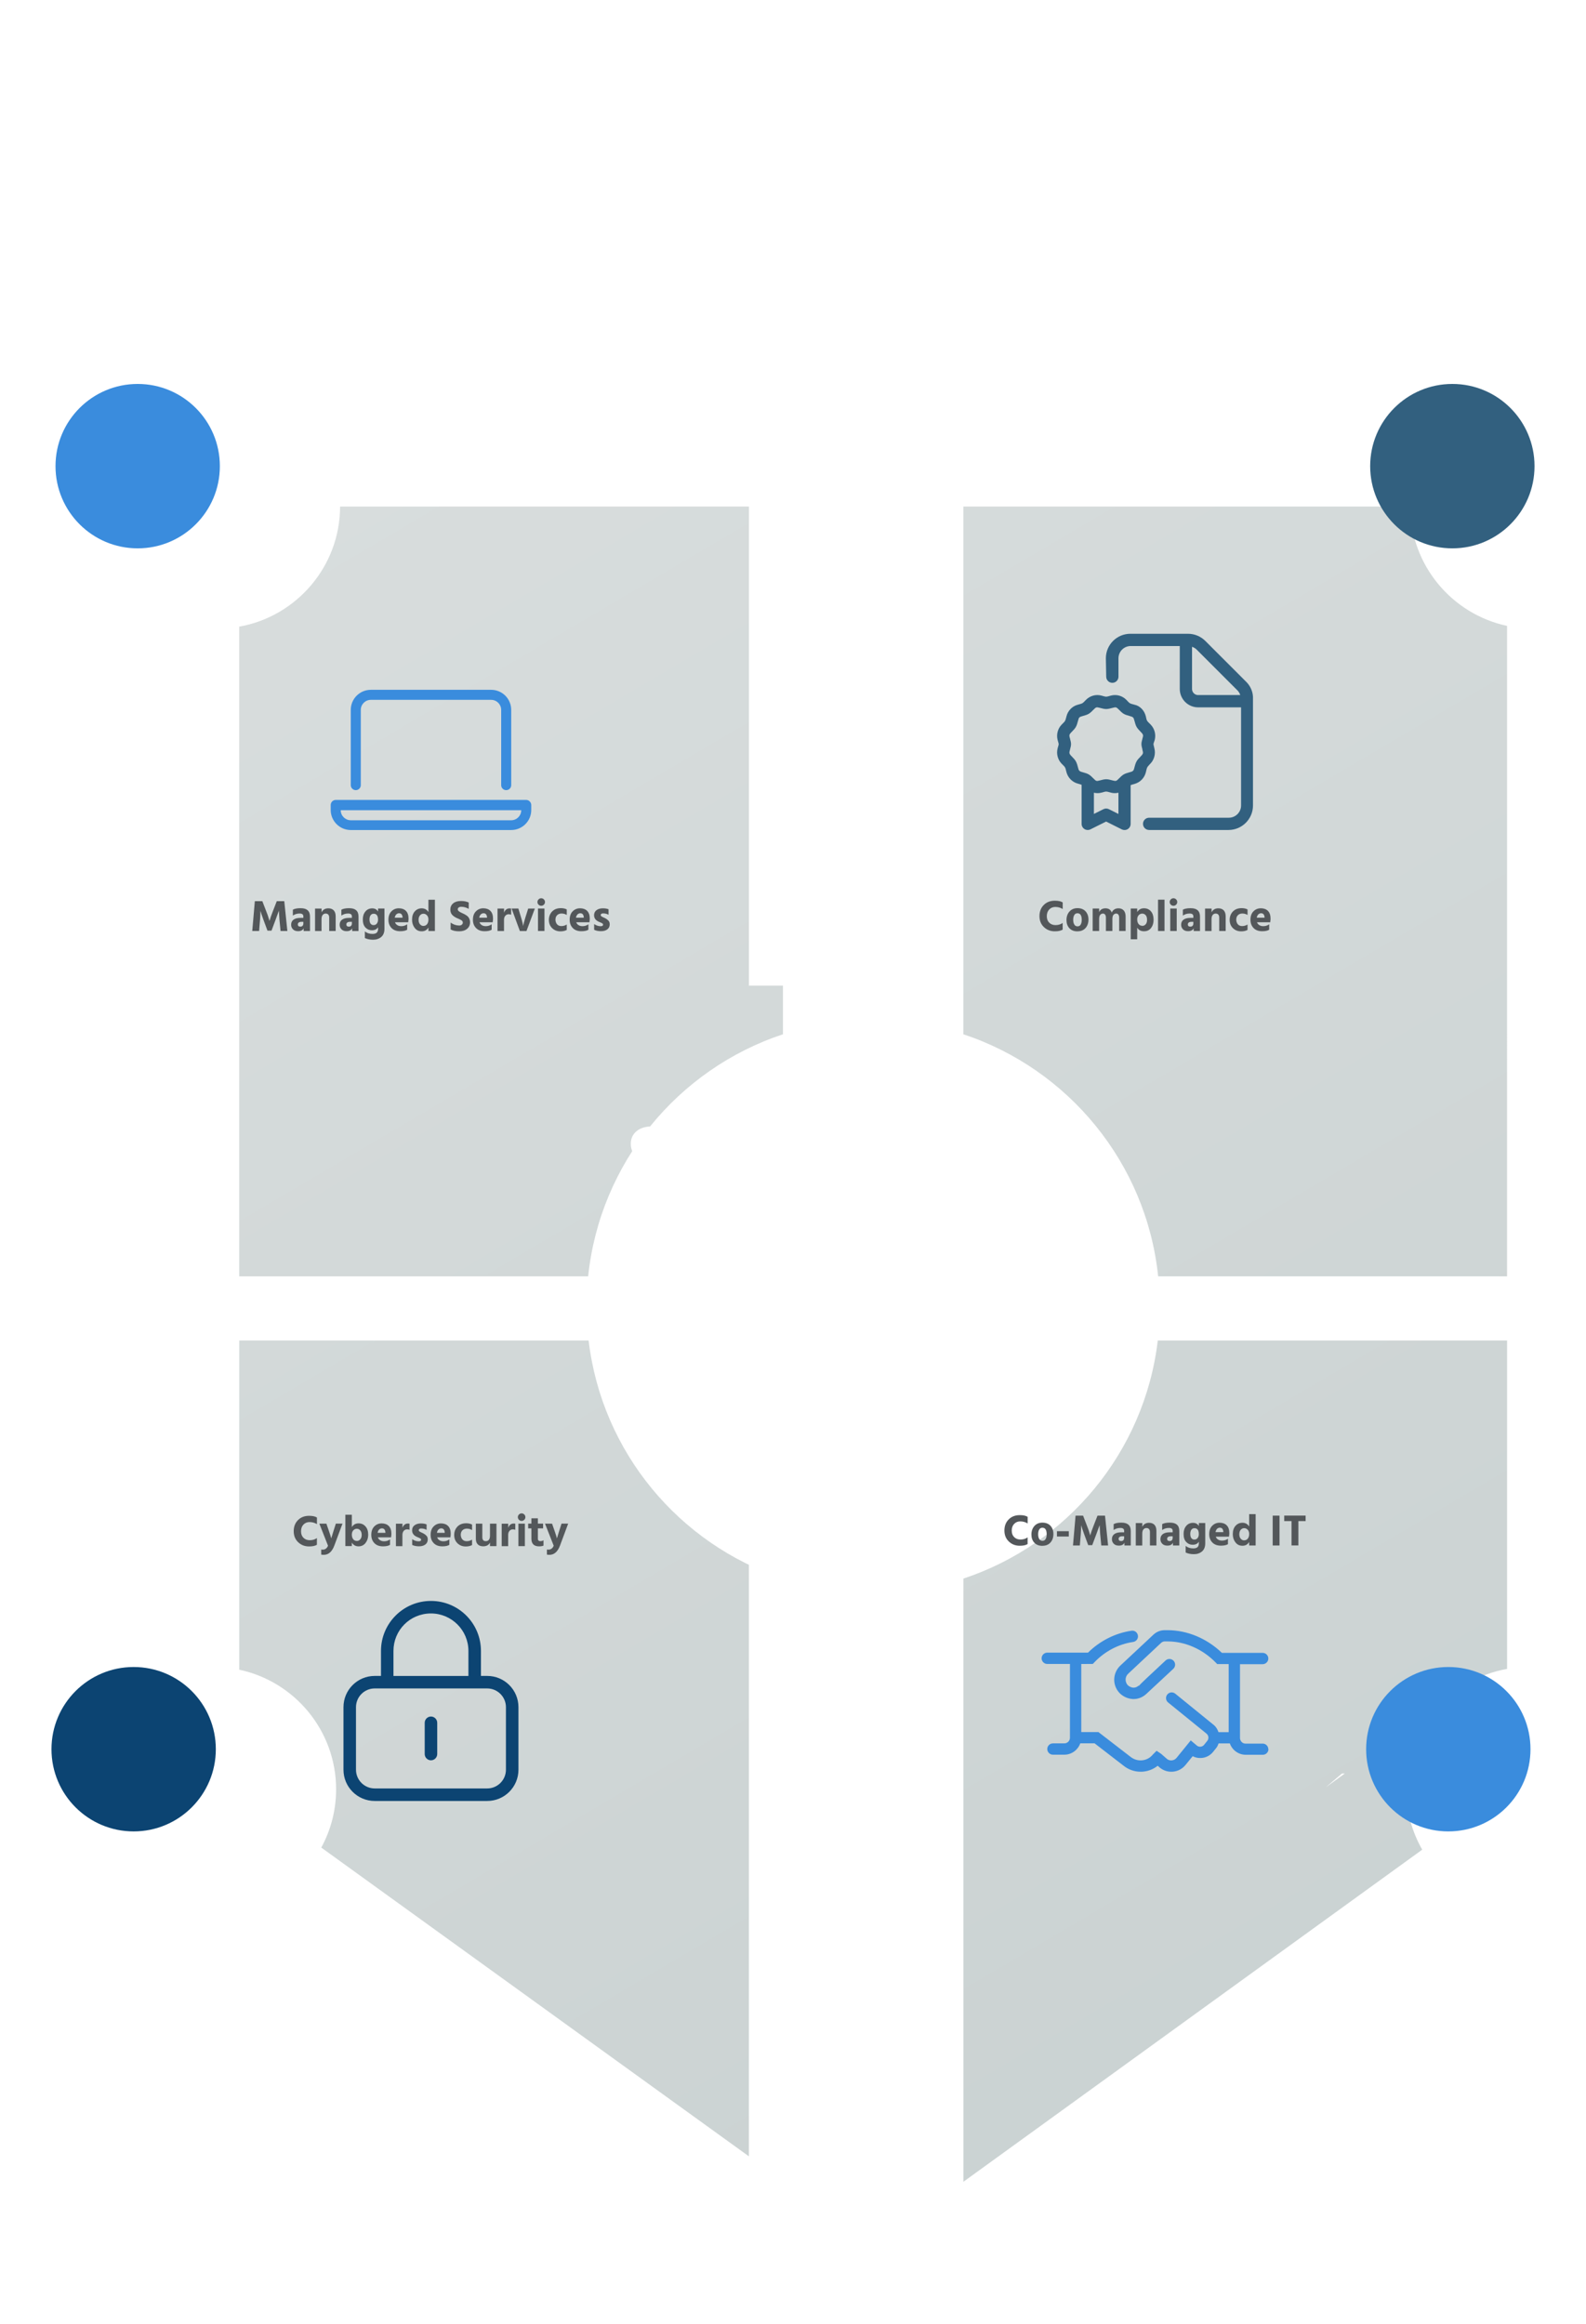
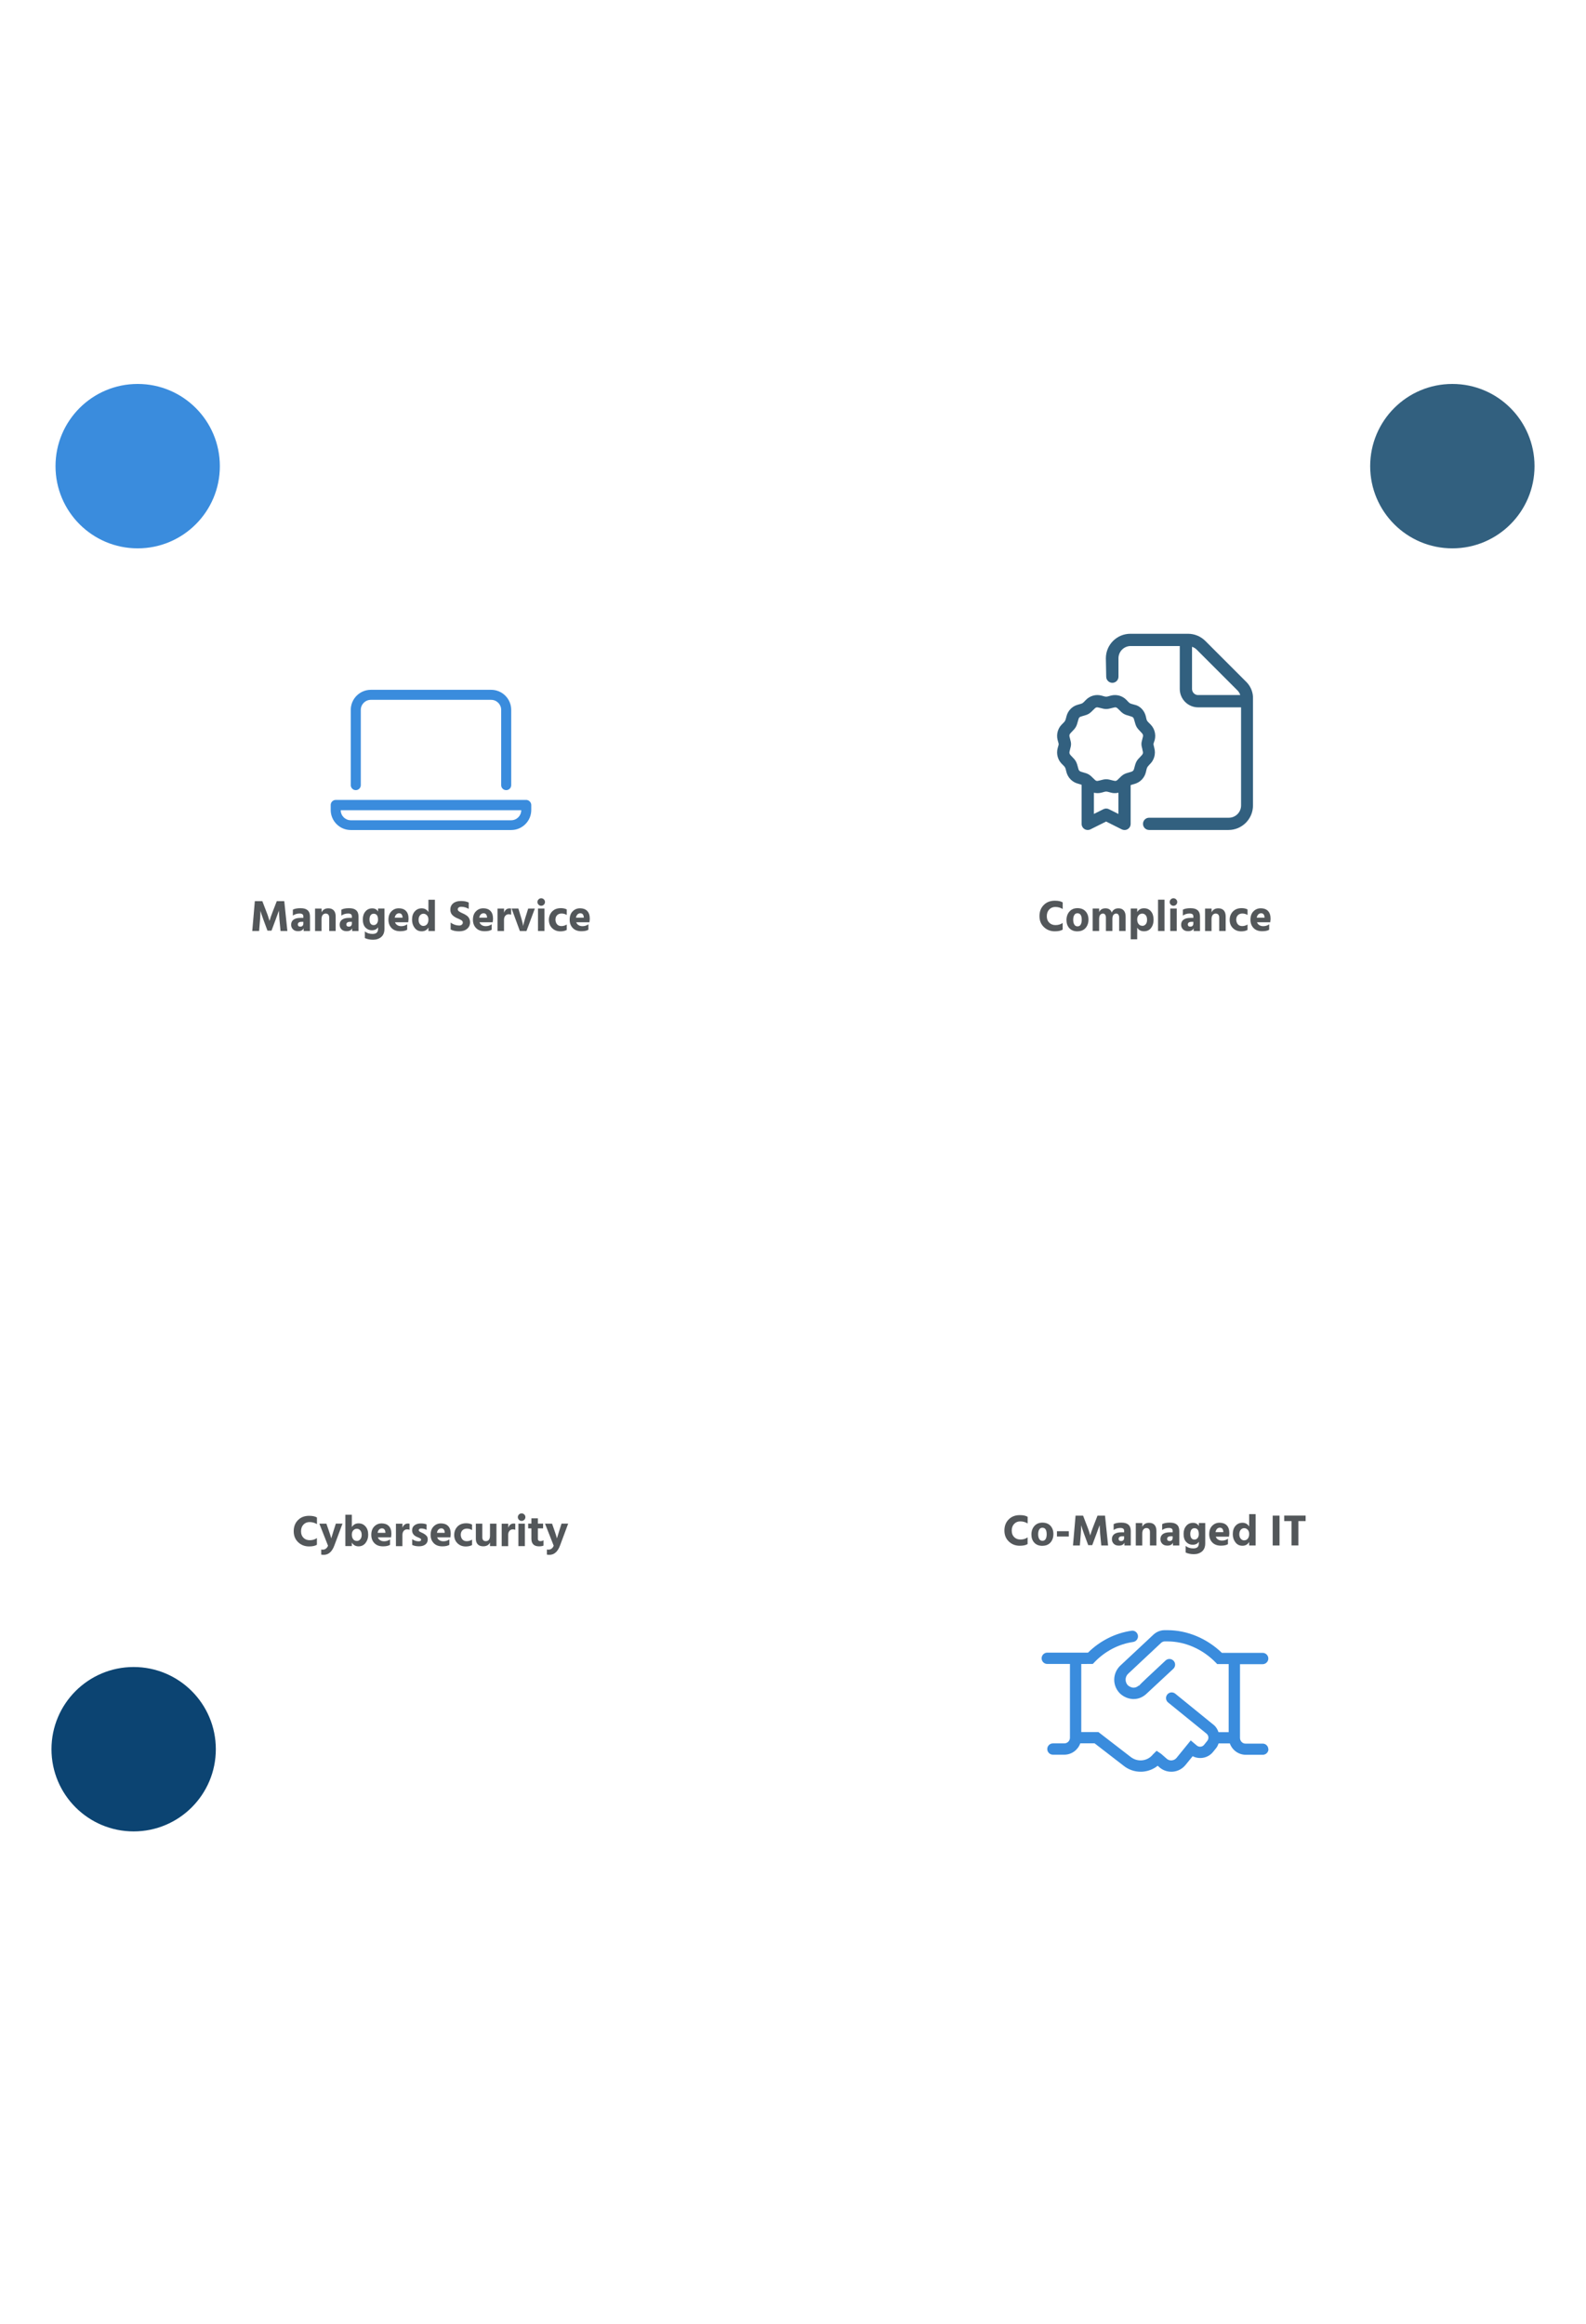
<svg xmlns="http://www.w3.org/2000/svg" id="Layer_1" viewBox="0 0 370 542">
  <defs>
    <style>.cls-1{fill:#fff;}.cls-2{fill:#32607f;}.cls-3{fill:#0c4472;}.cls-4{fill:#53575a;}.cls-5{fill:#3a8cdd;}.cls-6{fill:url(#linear-gradient);filter:url(#drop-shadow-5);}</style>
    <linearGradient id="linear-gradient" x1="324.98" y1="500.6" x2="81.43" y2="86.88" gradientUnits="userSpaceOnUse">
      <stop offset="0" stop-color="#c9d1d1" />
      <stop offset="1" stop-color="#d8dddd" />
    </linearGradient>
    <filter id="drop-shadow-5">
      <feOffset dx="18.7" dy="9.35" />
      <feGaussianBlur result="blur" stdDeviation="9.35" />
      <feFlood flood-color="#000" flood-opacity=".1" />
      <feComposite in2="blur" operator="in" />
      <feComposite in="SourceGraphic" />
    </filter>
  </defs>
-   <path class="cls-6" d="M310.29,108.78h-104.25v123.07c24.48,8.11,42.69,29.99,45.45,56.46h81.39V136.61c-12.87-2.74-22.56-14.18-22.59-27.84ZM118.62,303.27H37.12v76.77c12.89,2.73,22.59,14.2,22.59,27.89,0,4.92-1.25,9.55-3.46,13.59l107.72,77.75v-140.47c-24.2-8.01-42.26-29.47-45.35-55.52Zm132.78,0c-3.09,26.05-21.16,47.51-45.35,55.52v140.67l107.04-77.45c-2.38-4.16-3.73-8.97-3.73-14.08,0-14.03,10.17-25.71,23.53-28.08v-76.58h-81.49Zm39.16,104.22l3.82-3.24h.65l-4.47,3.24ZM60.64,108.78c-.03,13.99-10.2,25.65-23.53,28.01v151.52H118.51c2.76-26.47,20.96-48.35,45.45-56.46V108.78H60.64Z" />
  <circle class="cls-5" cx="32.12" cy="108.71" r="19.17" />
  <circle class="cls-3" cx="31.18" cy="407.93" r="19.17" />
  <circle class="cls-2" cx="338.82" cy="108.71" r="19.17" />
-   <circle class="cls-5" cx="337.88" cy="407.93" r="19.17" />
  <g>
    <path class="cls-4" d="M58.85,217.12l.6-6.96h1.75l.97,2.52c.17,.42,.31,.81,.42,1.16,.12,.35,.19,.6,.23,.74l.05,.21c.11-.45,.35-1.16,.72-2.11l.98-2.52h1.75l.72,6.96h-1.59l-.26-2.7-.13-2.04c-.18,.52-.43,1.2-.74,2.04l-.98,2.62h-.94l-.97-2.62c-.16-.43-.29-.81-.4-1.15-.11-.34-.18-.57-.22-.7l-.05-.19c0,.49-.03,1.17-.09,2.04l-.22,2.7h-1.59Z" />
    <path class="cls-4" d="M68.32,213.5v-1.35c.41-.23,1.01-.35,1.79-.35s1.3,.16,1.66,.48c.37,.32,.55,.82,.55,1.49v3.36h-1.48v-.64c-.22,.45-.65,.67-1.3,.67-.51,0-.91-.14-1.19-.43-.29-.29-.43-.65-.43-1.08,0-.5,.18-.89,.55-1.17s.91-.42,1.64-.42h.66v-.36c0-.44-.29-.66-.88-.66s-1.09,.16-1.57,.48Zm2.45,1.48h-.49c-.25,0-.45,.06-.59,.17-.14,.11-.21,.25-.21,.42,0,.35,.2,.53,.61,.53,.21,0,.38-.07,.5-.2,.12-.13,.18-.31,.18-.54v-.38Z" />
    <path class="cls-4" d="M75.02,211.88v.89c.13-.29,.33-.52,.6-.69,.27-.17,.6-.25,.98-.25,.54,0,.96,.16,1.26,.48,.3,.32,.45,.79,.45,1.41v3.4h-1.51v-3.12c0-.31-.07-.55-.22-.71-.14-.16-.35-.24-.61-.24-.28,0-.5,.11-.69,.33-.18,.22-.27,.54-.27,.98v2.77h-1.51v-5.24h1.51Z" />
    <path class="cls-4" d="M79.64,213.5v-1.35c.41-.23,1.01-.35,1.79-.35s1.3,.16,1.66,.48c.37,.32,.55,.82,.55,1.49v3.36h-1.48v-.64c-.22,.45-.65,.67-1.3,.67-.51,0-.91-.14-1.19-.43-.29-.29-.43-.65-.43-1.08,0-.5,.18-.89,.55-1.17s.91-.42,1.64-.42h.66v-.36c0-.44-.29-.66-.88-.66s-1.09,.16-1.57,.48Zm2.45,1.48h-.49c-.25,0-.45,.06-.59,.17-.14,.11-.21,.25-.21,.42,0,.35,.2,.53,.61,.53,.21,0,.38-.07,.5-.2,.12-.13,.18-.31,.18-.54v-.38Z" />
    <path class="cls-4" d="M88.19,211.88h1.5v4.73c0,.84-.25,1.47-.75,1.9-.5,.42-1.13,.64-1.89,.64s-1.38-.13-1.93-.39v-1.54c.48,.39,1.07,.58,1.78,.58,.45,0,.79-.1,.99-.29s.31-.5,.31-.91v-.35c-.3,.47-.79,.7-1.45,.7-.58,0-1.08-.21-1.49-.64-.42-.43-.62-1.06-.62-1.9,0-.74,.2-1.36,.6-1.84s.93-.73,1.59-.73c.62,0,1.08,.25,1.37,.74v-.69Zm-1.03,3.86c.32,0,.58-.12,.76-.37,.18-.24,.27-.54,.27-.88,0-.94-.34-1.4-1.02-1.4-.3,0-.54,.12-.71,.35-.17,.23-.26,.56-.26,.97,0,.43,.08,.76,.25,.99,.17,.23,.4,.34,.71,.34Z" />
    <path class="cls-4" d="M94.99,215.56v1.26c-.36,.23-.91,.35-1.64,.35-.86,0-1.53-.25-2.01-.75-.48-.5-.72-1.14-.72-1.93,0-.83,.23-1.49,.7-1.96,.46-.47,1.04-.71,1.72-.71s1.26,.2,1.66,.61c.41,.41,.61,1.02,.61,1.83,0,.16-.03,.43-.08,.82h-3.08c.1,.29,.28,.51,.54,.67,.25,.16,.56,.24,.92,.24,.53,0,.99-.15,1.38-.44Zm-1.08-1.54v-.12c-.05-.61-.32-.92-.81-.92-.24,0-.45,.09-.64,.26-.19,.18-.31,.44-.37,.78h1.82Z" />
    <path class="cls-4" d="M99.95,209.82h1.51v7.31h-1.51v-.82c-.35,.59-.87,.88-1.57,.88s-1.23-.26-1.64-.8c-.41-.53-.61-1.16-.61-1.9,0-.83,.21-1.48,.64-1.95,.43-.48,.97-.71,1.62-.71s1.2,.29,1.56,.87v-2.87Zm-1.16,6.11c.34,0,.62-.13,.84-.4,.21-.27,.32-.63,.32-1.07s-.12-.77-.35-1.01-.5-.36-.82-.36-.58,.13-.8,.38c-.22,.25-.33,.61-.33,1.06,0,.42,.11,.76,.33,1.02,.22,.26,.49,.39,.81,.39Z" />
    <path class="cls-4" d="M109.35,210.47v1.49c-.56-.32-1.14-.49-1.74-.49-.27,0-.47,.06-.61,.17-.14,.11-.21,.25-.21,.42s.09,.33,.26,.46c.17,.13,.43,.28,.78,.43,.21,.1,.39,.18,.53,.25,.14,.07,.3,.17,.49,.3,.18,.13,.33,.26,.43,.4s.2,.32,.27,.52,.11,.43,.11,.67c0,.63-.23,1.13-.69,1.52-.46,.39-1.07,.58-1.84,.58-.82,0-1.49-.14-2-.43v-1.6c.63,.45,1.29,.68,2,.68,.24,0,.44-.06,.6-.19,.16-.13,.24-.29,.24-.5,0-.07-.01-.13-.03-.2-.02-.06-.06-.12-.11-.18s-.11-.1-.16-.14c-.05-.04-.13-.08-.23-.13s-.18-.09-.25-.13-.17-.08-.31-.14c-.13-.06-.24-.11-.33-.14-.45-.21-.81-.46-1.08-.76-.27-.3-.41-.71-.41-1.21,0-.6,.22-1.08,.66-1.45,.44-.37,1.05-.55,1.83-.55,.7,0,1.3,.12,1.8,.35Z" />
    <path class="cls-4" d="M114.7,215.56v1.26c-.36,.23-.91,.35-1.64,.35-.86,0-1.53-.25-2.01-.75-.48-.5-.72-1.14-.72-1.93,0-.83,.23-1.49,.7-1.96,.46-.47,1.04-.71,1.72-.71s1.26,.2,1.66,.61c.41,.41,.61,1.02,.61,1.83,0,.16-.03,.43-.08,.82h-3.08c.1,.29,.28,.51,.54,.67,.25,.16,.56,.24,.92,.24,.53,0,.99-.15,1.38-.44Zm-1.08-1.54v-.12c-.05-.61-.32-.92-.81-.92-.24,0-.45,.09-.64,.26-.19,.18-.31,.44-.37,.78h1.82Z" />
    <path class="cls-4" d="M117.59,211.88v.97c.1-.3,.26-.55,.48-.73,.22-.18,.48-.27,.78-.27,.17,0,.3,.01,.39,.04v1.43c-.17-.08-.35-.11-.57-.11-.32,0-.59,.12-.79,.36-.2,.24-.3,.55-.3,.95v2.61h-1.51v-5.24h1.51Z" />
    <path class="cls-4" d="M121.28,217.12l-1.93-5.24h1.58l.68,2.23c.1,.34,.19,.67,.27,.98,.08,.31,.12,.53,.14,.67l.04,.2c.06-.45,.22-1.06,.46-1.84l.7-2.23h1.55l-1.95,5.24h-1.55Z" />
    <path class="cls-4" d="M125.64,210.98c-.17-.17-.26-.38-.26-.62s.09-.45,.26-.62,.38-.26,.62-.26,.45,.09,.62,.26c.17,.17,.26,.38,.26,.62s-.09,.45-.26,.62c-.17,.17-.38,.26-.62,.26s-.45-.09-.62-.26Zm-.13,6.14v-5.24h1.51v5.24h-1.51Z" />
    <path class="cls-4" d="M129.58,214.52c.03,.46,.17,.82,.41,1.07,.25,.26,.58,.38,.98,.38,.43,0,.85-.12,1.25-.36v1.26c-.41,.22-.9,.33-1.47,.33-.79,0-1.43-.25-1.94-.75-.51-.5-.76-1.14-.76-1.94,.01-.79,.27-1.43,.76-1.95,.5-.51,1.17-.77,2.04-.77,.53,0,.99,.1,1.37,.3v1.29c-.37-.23-.77-.34-1.22-.34-.42,0-.76,.13-1.02,.38-.26,.25-.4,.61-.4,1.09Z" />
    <path class="cls-4" d="M137.27,215.56v1.26c-.36,.23-.91,.35-1.64,.35-.86,0-1.53-.25-2.01-.75-.48-.5-.72-1.14-.72-1.93,0-.83,.23-1.49,.7-1.96,.46-.47,1.04-.71,1.72-.71s1.26,.2,1.66,.61c.41,.41,.61,1.02,.61,1.83,0,.16-.03,.43-.08,.82h-3.08c.1,.29,.28,.51,.54,.67,.25,.16,.56,.24,.92,.24,.53,0,.99-.15,1.38-.44Zm-1.08-1.54v-.12c-.05-.61-.32-.92-.81-.92-.24,0-.45,.09-.64,.26-.19,.18-.31,.44-.37,.78h1.82Z" />
-     <path class="cls-4" d="M141.97,212.04v1.29c-.37-.21-.79-.32-1.28-.32-.18,0-.32,.04-.41,.11-.1,.07-.14,.16-.14,.27,0,.06,.02,.12,.05,.18,.03,.06,.09,.11,.17,.16,.08,.05,.15,.09,.23,.13s.17,.08,.3,.14c.13,.06,.23,.1,.3,.14,.32,.17,.57,.36,.76,.57s.29,.49,.29,.83c0,.52-.19,.92-.56,1.2s-.86,.42-1.48,.42-1.16-.11-1.59-.32v-1.34c.47,.33,.98,.5,1.51,.5,.38,0,.57-.12,.57-.36,0-.06-.02-.12-.05-.18-.04-.06-.09-.11-.18-.15-.08-.05-.16-.09-.23-.12s-.17-.07-.3-.13c-.13-.06-.23-.1-.3-.13-.7-.33-1.04-.83-1.04-1.49,0-.51,.19-.91,.58-1.19,.39-.28,.87-.42,1.45-.42,.54,0,.99,.07,1.34,.22Z" />
  </g>
  <path class="cls-5" d="M295.92,407.91c0,.73-.59,1.32-1.32,1.32h-3.97c-1.72,0-3.18-1.11-3.72-2.65h-2.62c-.14,.37-.29,.74-.55,1.06l-.75,.93c-1.16,1.43-3.16,1.81-4.75,.99l-1.68,2.06c-1.49,1.82-4.17,2.09-5.98,.61l-.5-.44c-.92,.74-2.08,1.23-3.33,1.36-.22,.03-.44,.03-.67,.03-1.45,0-2.85-.5-4-1.43l-6.72-5.19h-3.34c-.55,1.54-2.01,2.65-3.73,2.65h-2.65c-.73,0-1.32-.59-1.32-1.32s.59-1.32,1.32-1.32h2.65c.73,0,1.32-.59,1.32-1.32v-17.2h-5.29c-.73,0-1.32-.6-1.32-1.32s.59-1.32,1.32-1.32h9.5c2.77-2.74,6.36-4.56,10.15-5.11,.73-.12,1.39,.4,1.5,1.12,.11,.72-.4,1.39-1.12,1.5-3.38,.49-6.58,2.17-9.01,4.71l-.39,.41-2.7,.02v15.87h4l7.47,5.76c.8,.64,1.75,.93,2.74,.83,.98-.1,1.87-.58,2.49-1.35l.87-.87,1.04,.69,1.4,1.22c.65,.53,1.66,.42,2.22-.26l3.31-4.07,1.45,1.22c.49,.39,1.25,.32,1.66-.19l.75-.93c.41-.51,.33-1.26-.17-1.67l-8.97-7.28c-.57-.46-.65-1.29-.19-1.86,.46-.57,1.29-.65,1.86-.19l8.97,7.29c.56,.45,.89,1.05,1.12,1.68h2.37v-15.87h-2.67l-.39-.4c-3.05-3.11-7.13-4.89-11.19-4.89h-.68c-.29,0-.57,.11-.81,.32l-7.71,7.22c-.84,.8-.71,1.98-.11,2.65,.21,.22,.73,.57,1.33,.6,.42,0,.84-.13,1.21-.47l.05,.06c.68-.75,2.32-2.27,6.25-5.93,.53-.49,1.37-.47,1.87,.07,.5,.53,.47,1.37-.07,1.87l-6.32,5.88c-.84,.76-1.84,1.17-2.91,1.17-.07,0-.14,0-.21,0-1.41-.07-2.56-.81-3.16-1.47-1.63-1.79-1.56-4.51,.14-6.23l.03-.03,7.81-7.3c.73-.67,1.65-1.03,2.6-1.03h.68c4.59,0,9.18,1.92,12.68,5.29h9.51c.73,0,1.32,.6,1.32,1.32s-.6,1.32-1.32,1.32h-5.29v17.2c0,.73,.59,1.32,1.25,1.32h4.04c.73,0,1.32,.59,1.32,1.32Z" />
  <path class="cls-2" d="M268.35,178.12c.93-.95,1.29-2.34,.95-3.62-.24-1.2-.32-.7,.08-1.91,.34-1.3-.03-2.69-.96-3.63-.88-.89-.87-.74-1.12-1.95-.33-1.3-1.33-2.4-2.62-2.66-1.2-.33-1.04-.22-1.91-1.14-.94-.96-2.31-1.33-3.61-.99-1.19,.33-1.01,.33-2.2,0-1.3-.35-2.67,.04-3.61,.99-.88,.91-.72,.8-1.92,1.14-1.28,.35-2.29,1.37-2.62,2.67-.32,1.2-.23,1.06-1.11,1.94-.93,.93-1.3,2.33-.96,3.63,.32,1.21,.32,.71,0,1.91-.34,1.29,.02,2.68,.95,3.62,.9,.9,.8,.73,1.11,1.97,.35,1.29,1.36,2.31,2.63,2.65,.46,.13,.7,.2,.9,.28v9.11c0,.5,.26,.96,.68,1.22,.42,.26,.95,.28,1.39,.06l3.65-1.82,3.65,1.83c.2,.1,.42,.15,.64,.15,.26,0,.52-.07,.75-.21,.42-.26,.68-.72,.68-1.22v-9.04c.2-.08,.44-.15,.9-.28,1.28-.35,2.29-1.36,2.63-2.65,.32-1.32,.22-1.15,1.04-2.05Zm-7.43,11.7l-2.22-1.11c-.4-.2-.88-.2-1.28,0l-2.22,1.11v-4.95c.57,.13,1.18,.14,1.76-.02,1.22-.33,.99-.33,2.2,0,.58,.16,1.19,.15,1.76,.02v4.95Zm5.58-15.02c.21,.79,.27,.92-.35,1.56-1.03,1.04-1.16,1.27-1.6,2.99-.14,.53-.55,.62-.92,.72-1.41,.39-1.64,.52-2.69,1.58-.48,.49-.6,.56-1.31,.37-1.42-.39-1.7-.39-3.12,0-.71,.2-.83,.12-1.31-.37-1.05-1.06-1.27-1.19-2.69-1.58-.37-.1-.78-.19-.92-.72-.44-1.72-.57-1.95-1.6-2.99-.63-.63-.56-.77-.36-1.56,.31-1.14,.31-1.4,0-2.53-.2-.74-.28-.91,.32-1.51,1.05-1.06,1.18-1.29,1.56-2.72,.19-.72,.24-.83,.99-1.03,1.42-.39,1.65-.52,2.69-1.59,.48-.48,.6-.56,1.32-.36,1.44,.39,1.68,.39,3.12,0,.72-.2,.84-.12,1.32,.36,1.04,1.06,1.27,1.2,2.69,1.59,.75,.21,.81,.32,1,1.03,.38,1.43,.51,1.65,1.56,2.72,.59,.6,.52,.77,.32,1.5-.31,1.13-.31,1.39,0,2.54Zm24.22-15.8l-9.52-9.52c-1.08-1.08-2.53-1.68-4.05-1.68h-13.44c-3.16,0-5.72,2.56-5.72,5.72l.08,4.29c0,.79,.64,1.43,1.43,1.43s1.43-.64,1.43-1.43v-4.29c0-1.58,1.28-2.86,2.86-2.86h11.44v10.01c0,2.37,1.92,4.29,4.29,4.29h10.01v22.88c0,1.58-1.28,2.86-2.86,2.86h-18.59c-.79,0-1.43,.64-1.43,1.43s.64,1.43,1.43,1.43h18.51c3.16,0,5.72-2.56,5.72-5.72v-24.81c.08-1.52-.52-2.97-1.59-4.04Zm-11.2,3.1c-.79,0-1.43-.64-1.43-1.43v-9.83c.4,.14,.77,.34,1.08,.65l9.52,9.52c.31,.31,.52,.68,.65,1.08h-9.82Z" />
-   <path class="cls-3" d="M102,409.06c0,.8-.66,1.46-1.46,1.46s-1.46-.66-1.46-1.46v-7.29c0-.8,.66-1.46,1.46-1.46s1.46,.66,1.46,1.46v7.29Zm-1.46-35.71c6.44,0,11.66,5.22,11.66,11.66v5.83h1.46c4.03,0,7.29,3.26,7.29,7.29v14.58c0,4.03-3.26,7.29-7.29,7.29h-26.24c-4.03,0-7.29-3.26-7.29-7.29v-14.58c0-4.03,3.26-7.29,7.29-7.29h1.46v-5.83c0-6.44,5.22-11.66,11.66-11.66Zm0,2.92c-4.91,0-8.75,3.92-8.75,8.75v5.83h17.49v-5.83c0-4.83-3.92-8.75-8.75-8.75Zm-13.12,17.49c-2.42,0-4.37,1.96-4.37,4.37v14.58c0,2.41,1.96,4.37,4.37,4.37h26.24c2.41,0,4.37-1.96,4.37-4.37v-14.58c0-2.41-1.96-4.37-4.37-4.37h-26.24Z" />
  <path class="cls-5" d="M122.77,186.55h-44.45c-.64,0-1.17,.53-1.17,1.17v1.17c0,2.58,2.1,4.68,4.68,4.68h37.43c2.58,0,4.68-2.1,4.68-4.68v-1.17c0-.58-.53-1.17-1.17-1.17Zm-3.51,4.74h-37.43c-1.29,0-2.34-1.05-2.34-2.34h42.11c0,1.29-1.05,2.34-2.34,2.34Zm-36.26-7.02c.65,0,1.17-.53,1.17-1.17v-17.55c0-1.29,1.05-2.34,2.34-2.34h28.07c1.29,0,2.34,1.05,2.34,2.34v17.55c0,.65,.52,1.17,1.17,1.17s1.17-.52,1.17-1.17v-17.55c0-2.58-2.1-4.68-4.68-4.68h-28.07c-2.58,0-4.68,2.1-4.68,4.68v17.55c0,.64,.52,1.17,1.17,1.17Z" />
  <g>
    <path class="cls-4" d="M73.94,353.91v1.53c-.52-.32-1.09-.48-1.73-.48-.56,0-1.03,.19-1.41,.58-.38,.39-.57,.91-.57,1.57s.19,1.15,.57,1.52c.38,.38,.87,.56,1.47,.56,.65,0,1.2-.17,1.66-.5v1.56c-.42,.26-1.03,.39-1.82,.39-1.02,0-1.87-.33-2.56-.99-.69-.66-1.03-1.51-1.03-2.56s.33-1.93,1-2.59c.66-.67,1.53-1,2.6-1,.79,0,1.39,.13,1.81,.39Z" />
    <path class="cls-4" d="M76.53,360.49l-2.03-5.16h1.64l.57,1.63c.14,.42,.26,.78,.36,1.08,.09,.3,.15,.5,.17,.6l.03,.14c.08-.28,.26-.89,.56-1.83l.52-1.63h1.55l-1.89,5.08c-.54,1.47-1.37,2.2-2.49,2.2-.21,0-.41-.02-.58-.05v-1.2c.11,.03,.23,.04,.35,.04,.57,0,.98-.31,1.24-.92Z" />
    <path class="cls-4" d="M82.08,353.26v2.87c.36-.58,.88-.87,1.56-.87s1.2,.24,1.62,.71c.43,.47,.64,1.13,.64,1.95,0,.74-.21,1.37-.61,1.9s-.96,.8-1.64,.8-1.22-.29-1.57-.88v.82h-1.51v-7.31h1.51Zm1.16,6.11c.32,0,.59-.13,.81-.39,.22-.26,.33-.6,.33-1.02,0-.45-.11-.81-.33-1.06-.22-.25-.48-.38-.8-.38s-.59,.12-.82,.36c-.23,.24-.35,.58-.35,1.01s.11,.81,.32,1.07c.21,.27,.49,.4,.84,.4Z" />
    <path class="cls-4" d="M90.99,359.01v1.26c-.36,.23-.91,.35-1.64,.35-.86,0-1.53-.25-2.01-.75-.48-.5-.72-1.14-.72-1.93,0-.83,.23-1.49,.7-1.96,.46-.47,1.04-.71,1.72-.71s1.26,.2,1.66,.61c.41,.41,.61,1.02,.61,1.83,0,.16-.03,.43-.08,.82h-3.08c.1,.29,.28,.51,.54,.67,.25,.16,.56,.24,.92,.24,.53,0,.99-.15,1.38-.44Zm-1.08-1.54v-.12c-.05-.61-.32-.92-.81-.92-.24,0-.45,.09-.64,.26-.19,.18-.31,.44-.37,.78h1.82Z" />
    <path class="cls-4" d="M93.89,355.33v.97c.1-.3,.26-.55,.48-.73,.22-.18,.48-.27,.78-.27,.17,0,.3,.01,.39,.04v1.43c-.17-.08-.35-.11-.57-.11-.32,0-.59,.12-.79,.36-.2,.24-.3,.55-.3,.95v2.61h-1.51v-5.24h1.51Z" />
    <path class="cls-4" d="M99.52,355.49v1.29c-.37-.21-.79-.32-1.28-.32-.18,0-.32,.04-.41,.11s-.14,.16-.14,.27c0,.06,.02,.12,.05,.18,.03,.06,.09,.11,.17,.16,.08,.05,.16,.09,.23,.13,.07,.04,.17,.08,.3,.14,.13,.06,.23,.1,.3,.14,.32,.17,.57,.36,.76,.57s.29,.49,.29,.83c0,.52-.19,.92-.56,1.2-.37,.28-.86,.42-1.48,.42s-1.16-.11-1.59-.32v-1.34c.48,.33,.98,.5,1.51,.5,.38,0,.57-.12,.57-.36,0-.06-.02-.12-.05-.18-.03-.06-.09-.11-.18-.15-.08-.05-.16-.09-.23-.12s-.17-.07-.3-.13-.23-.1-.3-.13c-.7-.33-1.04-.83-1.04-1.49,0-.51,.19-.91,.58-1.19s.87-.42,1.45-.42c.54,0,.98,.07,1.34,.22Z" />
    <path class="cls-4" d="M104.83,359.01v1.26c-.36,.23-.91,.35-1.64,.35-.86,0-1.53-.25-2.01-.75-.48-.5-.72-1.14-.72-1.93,0-.83,.23-1.49,.7-1.96,.46-.47,1.04-.71,1.72-.71s1.26,.2,1.66,.61c.41,.41,.61,1.02,.61,1.83,0,.16-.03,.43-.08,.82h-3.08c.1,.29,.28,.51,.54,.67,.25,.16,.56,.24,.92,.24,.53,0,.99-.15,1.38-.44Zm-1.08-1.54v-.12c-.05-.61-.32-.92-.81-.92-.24,0-.45,.09-.64,.26-.19,.18-.31,.44-.37,.78h1.82Z" />
    <path class="cls-4" d="M107.49,357.97c.03,.46,.17,.82,.41,1.07,.25,.26,.58,.38,.98,.38,.43,0,.85-.12,1.25-.36v1.26c-.41,.22-.9,.33-1.47,.33-.79,0-1.43-.25-1.94-.75-.51-.5-.76-1.14-.76-1.94,.01-.79,.27-1.43,.76-1.95,.5-.51,1.17-.77,2.04-.77,.53,0,.99,.1,1.37,.3v1.29c-.37-.23-.77-.34-1.22-.34-.42,0-.76,.13-1.02,.38-.26,.25-.4,.61-.4,1.09Z" />
    <path class="cls-4" d="M114.31,355.33h1.51v5.24h-1.51v-.84c-.28,.59-.81,.88-1.59,.88-.54,0-.96-.15-1.26-.45-.3-.3-.45-.74-.45-1.33v-3.5h1.51v3.16c0,.61,.27,.92,.81,.92,.65,0,.98-.44,.98-1.31v-2.77Z" />
    <path class="cls-4" d="M118.56,355.33v.97c.1-.3,.26-.55,.48-.73,.22-.18,.48-.27,.78-.27,.17,0,.3,.01,.39,.04v1.43c-.17-.08-.35-.11-.57-.11-.32,0-.59,.12-.79,.36-.2,.24-.3,.55-.3,.95v2.61h-1.51v-5.24h1.51Z" />
    <path class="cls-4" d="M121.07,354.43c-.17-.17-.26-.38-.26-.62s.09-.45,.26-.62c.17-.17,.38-.26,.62-.26s.45,.09,.62,.26c.17,.17,.26,.38,.26,.62s-.09,.45-.26,.62c-.17,.17-.38,.26-.62,.26s-.45-.09-.62-.26Zm-.13,6.14v-5.24h1.51v5.24h-1.51Z" />
    <path class="cls-4" d="M125.48,356.44v2.41c0,.19,.05,.33,.16,.42,.11,.1,.25,.14,.42,.14,.28,0,.52-.07,.73-.21v1.25c-.25,.11-.6,.17-1.03,.17-1.19,0-1.79-.6-1.79-1.79v-2.4h-.75v-1.11h.75v-1.24h1.51v1.24h1.22v1.11h-1.22Z" />
    <path class="cls-4" d="M129.18,360.49l-2.03-5.16h1.64l.57,1.63c.14,.42,.26,.78,.36,1.08,.09,.3,.15,.5,.17,.6l.03,.14c.08-.28,.26-.89,.56-1.83l.52-1.63h1.55l-1.89,5.08c-.54,1.47-1.37,2.2-2.49,2.2-.21,0-.41-.02-.58-.05v-1.2c.11,.03,.23,.04,.35,.04,.57,0,.98-.31,1.24-.92Z" />
  </g>
  <g>
    <path class="cls-4" d="M247.92,210.46v1.53c-.52-.32-1.09-.48-1.73-.48-.56,0-1.03,.19-1.41,.58-.38,.39-.57,.91-.57,1.57s.19,1.15,.57,1.52c.38,.38,.87,.56,1.47,.56,.65,0,1.2-.17,1.66-.5v1.56c-.42,.26-1.03,.39-1.82,.39-1.02,0-1.87-.33-2.56-.99-.69-.66-1.03-1.51-1.03-2.56s.33-1.93,1-2.59c.66-.67,1.53-1,2.6-1,.79,0,1.39,.13,1.81,.39Z" />
    <path class="cls-4" d="M251.37,217.2c-.82,0-1.45-.25-1.9-.74-.45-.49-.67-1.12-.67-1.9s.23-1.47,.7-1.99c.47-.52,1.09-.78,1.87-.78s1.44,.25,1.89,.75c.45,.5,.67,1.14,.67,1.92s-.23,1.45-.68,1.96c-.45,.51-1.08,.77-1.89,.77Zm-.01-4.22c-.33,0-.58,.14-.74,.42-.17,.28-.25,.65-.25,1.1s.08,.81,.25,1.1c.17,.29,.42,.43,.76,.43s.58-.14,.74-.42c.16-.28,.24-.64,.24-1.09,0-1.03-.33-1.54-1-1.54Z" />
    <path class="cls-4" d="M256.42,211.88v.82c.29-.58,.78-.87,1.48-.87,.74,0,1.23,.33,1.47,.99,.12-.31,.31-.55,.59-.73s.6-.26,.97-.26c.52,0,.92,.16,1.22,.49,.3,.33,.45,.81,.45,1.44v3.36h-1.51v-3.11c0-.3-.06-.53-.18-.7-.12-.17-.29-.26-.51-.26-.23,0-.44,.09-.62,.28-.18,.19-.27,.53-.27,1.02v2.77h-1.51v-3.11c0-.3-.06-.53-.18-.7-.12-.17-.29-.26-.51-.26-.23,0-.44,.09-.62,.28-.18,.19-.27,.53-.27,1.02v2.77h-1.51v-5.24h1.51Z" />
    <path class="cls-4" d="M265.3,211.88v.81c.37-.58,.89-.87,1.58-.87s1.22,.24,1.63,.72c.41,.48,.61,1.13,.61,1.95s-.2,1.42-.59,1.93-.95,.76-1.65,.76-1.24-.28-1.58-.84v2.71h-1.51v-7.17h1.51Zm1.18,4.04c.33,0,.6-.13,.81-.38,.21-.25,.31-.59,.31-1.03,0-.48-.11-.84-.32-1.08s-.48-.37-.8-.37-.59,.12-.83,.36c-.23,.24-.35,.58-.35,1.01s.11,.81,.33,1.07c.22,.27,.5,.4,.85,.4Z" />
    <path class="cls-4" d="M270.16,217.12v-7.31h1.51v7.31h-1.51Z" />
    <path class="cls-4" d="M273.14,210.98c-.17-.17-.26-.38-.26-.62s.09-.45,.26-.62c.17-.17,.38-.26,.62-.26s.45,.09,.62,.26c.17,.17,.26,.38,.26,.62s-.09,.45-.26,.62c-.17,.17-.38,.26-.62,.26s-.45-.09-.62-.26Zm-.13,6.14v-5.24h1.51v5.24h-1.51Z" />
    <path class="cls-4" d="M275.95,213.5v-1.35c.41-.23,1.01-.35,1.79-.35s1.3,.16,1.66,.48c.37,.32,.55,.82,.55,1.49v3.36h-1.48v-.64c-.22,.45-.65,.67-1.3,.67-.51,0-.91-.14-1.19-.43-.29-.29-.43-.65-.43-1.08,0-.5,.18-.89,.55-1.17s.91-.42,1.64-.42h.66v-.36c0-.44-.29-.66-.88-.66s-1.09,.16-1.57,.48Zm2.45,1.48h-.49c-.25,0-.45,.06-.59,.17-.14,.11-.21,.25-.21,.42,0,.35,.2,.53,.61,.53,.21,0,.38-.07,.5-.2,.12-.13,.18-.31,.18-.54v-.38Z" />
    <path class="cls-4" d="M282.65,211.88v.89c.13-.29,.33-.52,.6-.69,.27-.17,.6-.25,.98-.25,.54,0,.96,.16,1.26,.48,.3,.32,.45,.79,.45,1.41v3.4h-1.51v-3.12c0-.31-.07-.55-.22-.71-.14-.16-.35-.24-.61-.24-.28,0-.5,.11-.69,.33-.18,.22-.27,.54-.27,.98v2.77h-1.51v-5.24h1.51Z" />
    <path class="cls-4" d="M288.4,214.52c.03,.46,.17,.82,.41,1.07,.25,.26,.58,.38,.98,.38,.43,0,.85-.12,1.25-.36v1.26c-.41,.22-.9,.33-1.47,.33-.79,0-1.43-.25-1.94-.75-.51-.5-.76-1.14-.76-1.94,.01-.79,.27-1.43,.76-1.95,.5-.51,1.17-.77,2.04-.77,.53,0,.99,.1,1.37,.3v1.29c-.37-.23-.77-.34-1.22-.34-.42,0-.76,.13-1.02,.38-.26,.25-.4,.61-.4,1.09Z" />
    <path class="cls-4" d="M296.09,215.56v1.26c-.36,.23-.91,.35-1.64,.35-.86,0-1.53-.25-2.01-.75-.48-.5-.72-1.14-.72-1.93,0-.83,.23-1.49,.7-1.96,.46-.47,1.04-.71,1.72-.71s1.26,.2,1.66,.61c.41,.41,.61,1.02,.61,1.83,0,.16-.03,.43-.08,.82h-3.08c.1,.29,.28,.51,.54,.67,.25,.16,.56,.24,.92,.24,.53,0,.99-.15,1.38-.44Zm-1.08-1.54v-.12c-.05-.61-.32-.92-.81-.92-.24,0-.45,.09-.64,.26-.19,.18-.31,.44-.37,.78h1.82Z" />
  </g>
  <g>
    <path class="cls-4" d="M239.74,353.75v1.53c-.52-.32-1.09-.48-1.73-.48-.56,0-1.03,.19-1.41,.58-.38,.39-.57,.91-.57,1.57s.19,1.15,.57,1.52c.38,.38,.87,.56,1.47,.56,.65,0,1.2-.17,1.66-.5v1.56c-.42,.26-1.03,.39-1.82,.39-1.02,0-1.87-.33-2.56-.99-.69-.66-1.03-1.51-1.03-2.56s.33-1.93,1-2.59c.66-.67,1.53-1,2.6-1,.79,0,1.39,.13,1.81,.39Z" />
    <path class="cls-4" d="M243.19,360.5c-.82,0-1.45-.25-1.9-.74-.45-.49-.67-1.12-.67-1.9s.23-1.47,.7-1.99c.47-.52,1.09-.78,1.87-.78s1.44,.25,1.89,.75c.45,.5,.67,1.14,.67,1.92s-.23,1.45-.68,1.96c-.45,.51-1.08,.77-1.89,.77Zm-.01-4.22c-.33,0-.58,.14-.74,.42-.17,.28-.25,.65-.25,1.1s.08,.81,.25,1.1c.17,.29,.42,.43,.76,.43s.58-.14,.74-.42c.16-.28,.24-.64,.24-1.09,0-1.03-.33-1.54-1-1.54Z" />
    <path class="cls-4" d="M246.58,358.33v-1.24h2.76v1.24h-2.76Z" />
    <path class="cls-4" d="M250.32,360.42l.6-6.96h1.75l.97,2.52c.17,.42,.31,.81,.42,1.16s.19,.6,.23,.74l.05,.21c.11-.45,.35-1.16,.72-2.11l.98-2.52h1.75l.72,6.96h-1.59l-.26-2.7-.13-2.04c-.18,.52-.43,1.2-.74,2.04l-.98,2.62h-.94l-.97-2.62c-.16-.43-.29-.81-.4-1.15s-.18-.57-.22-.7l-.05-.19c0,.49-.03,1.17-.09,2.04l-.22,2.7h-1.59Z" />
    <path class="cls-4" d="M259.8,356.79v-1.35c.41-.23,1.01-.35,1.79-.35s1.3,.16,1.66,.48c.37,.32,.55,.82,.55,1.49v3.36h-1.48v-.64c-.22,.45-.65,.67-1.3,.67-.51,0-.91-.14-1.19-.43-.29-.29-.43-.65-.43-1.08,0-.5,.18-.89,.55-1.17s.91-.42,1.64-.42h.66v-.36c0-.44-.29-.66-.88-.66s-1.09,.16-1.57,.48Zm2.45,1.48h-.49c-.25,0-.45,.06-.59,.17-.14,.11-.21,.25-.21,.42,0,.35,.2,.53,.61,.53,.21,0,.38-.07,.5-.2,.12-.13,.18-.31,.18-.54v-.38Z" />
    <path class="cls-4" d="M266.49,355.18v.89c.13-.29,.33-.52,.6-.69,.27-.17,.6-.25,.98-.25,.54,0,.96,.16,1.26,.48,.3,.32,.45,.79,.45,1.41v3.4h-1.51v-3.12c0-.31-.07-.55-.22-.71-.14-.16-.35-.24-.61-.24-.28,0-.5,.11-.69,.33-.18,.22-.27,.54-.27,.98v2.77h-1.51v-5.24h1.51Z" />
    <path class="cls-4" d="M271.12,356.79v-1.35c.41-.23,1.01-.35,1.79-.35s1.3,.16,1.66,.48c.37,.32,.55,.82,.55,1.49v3.36h-1.48v-.64c-.22,.45-.65,.67-1.3,.67-.51,0-.91-.14-1.19-.43-.29-.29-.43-.65-.43-1.08,0-.5,.18-.89,.55-1.17s.91-.42,1.64-.42h.66v-.36c0-.44-.29-.66-.88-.66s-1.09,.16-1.57,.48Zm2.45,1.48h-.49c-.25,0-.45,.06-.59,.17-.14,.11-.21,.25-.21,.42,0,.35,.2,.53,.61,.53,.21,0,.38-.07,.5-.2,.12-.13,.18-.31,.18-.54v-.38Z" />
    <path class="cls-4" d="M279.67,355.18h1.5v4.73c0,.84-.25,1.47-.75,1.9-.5,.42-1.13,.64-1.89,.64s-1.38-.13-1.93-.39v-1.54c.48,.39,1.07,.58,1.78,.58,.45,0,.79-.1,.99-.29,.21-.19,.31-.5,.31-.91v-.35c-.3,.47-.79,.7-1.45,.7-.58,0-1.08-.21-1.49-.64-.42-.43-.62-1.06-.62-1.9,0-.74,.2-1.36,.6-1.84,.4-.49,.93-.73,1.59-.73,.62,0,1.08,.25,1.37,.74v-.69Zm-1.03,3.86c.32,0,.58-.12,.76-.37,.18-.24,.27-.54,.27-.88,0-.94-.34-1.4-1.02-1.4-.3,0-.54,.12-.71,.35-.17,.23-.26,.56-.26,.97,0,.43,.08,.76,.25,.99s.4,.34,.71,.34Z" />
    <path class="cls-4" d="M286.47,358.85v1.26c-.36,.23-.91,.35-1.64,.35-.86,0-1.53-.25-2.01-.75-.48-.5-.72-1.14-.72-1.93,0-.83,.23-1.49,.7-1.96,.46-.47,1.04-.71,1.72-.71s1.26,.2,1.66,.61c.41,.41,.61,1.02,.61,1.83,0,.16-.03,.43-.08,.82h-3.08c.1,.29,.28,.51,.54,.67,.25,.16,.56,.24,.92,.24,.53,0,.99-.15,1.38-.44Zm-1.08-1.54v-.12c-.05-.61-.32-.92-.81-.92-.24,0-.45,.09-.64,.26-.19,.18-.31,.44-.37,.78h1.82Z" />
    <path class="cls-4" d="M291.42,353.11h1.51v7.31h-1.51v-.82c-.35,.59-.87,.88-1.57,.88s-1.23-.26-1.64-.8-.61-1.16-.61-1.9c0-.83,.21-1.48,.64-1.95,.43-.48,.97-.71,1.62-.71s1.2,.29,1.56,.87v-2.87Zm-1.16,6.11c.34,0,.62-.13,.84-.4,.21-.27,.32-.63,.32-1.07s-.12-.77-.35-1.01-.5-.36-.82-.36-.58,.13-.8,.38-.33,.61-.33,1.06c0,.42,.11,.76,.33,1.02,.22,.26,.49,.39,.81,.39Z" />
    <path class="cls-4" d="M296.91,360.42v-6.96h1.59v6.96h-1.59Z" />
    <path class="cls-4" d="M304.59,353.45v1.28h-1.69v5.68h-1.6v-5.68h-1.7v-1.28h5Z" />
  </g>
  <g>
    <path class="cls-1" d="M155.86,263.38v3.02c-1.13-.66-2.3-.98-3.52-.98-.54,0-.96,.11-1.25,.34-.29,.22-.43,.51-.43,.86s.17,.66,.52,.93c.35,.27,.87,.56,1.57,.87,.43,.2,.79,.37,1.08,.51,.29,.15,.61,.35,.98,.61,.37,.26,.66,.53,.88,.82,.22,.29,.4,.64,.56,1.06,.15,.42,.23,.87,.23,1.36,0,1.27-.47,2.3-1.4,3.09-.94,.79-2.18,1.18-3.73,1.18-1.66,0-3.02-.29-4.06-.88v-3.25c1.27,.92,2.63,1.38,4.06,1.38,.49,0,.89-.13,1.21-.39,.32-.26,.48-.6,.48-1.02,0-.14-.02-.27-.06-.4-.04-.13-.12-.24-.23-.36-.11-.11-.22-.21-.32-.28-.11-.08-.26-.17-.46-.27-.2-.1-.37-.19-.51-.26-.14-.07-.35-.17-.62-.29-.27-.13-.49-.22-.66-.29-.91-.42-1.64-.94-2.19-1.55s-.83-1.43-.83-2.45c0-1.21,.45-2.2,1.34-2.94s2.13-1.12,3.71-1.12c1.41,0,2.62,.24,3.64,.71Z" />
    <path class="cls-1" d="M166.71,273.7v2.56c-.73,.47-1.84,.71-3.33,.71-1.75,0-3.1-.51-4.07-1.52-.97-1.01-1.46-2.31-1.46-3.91,0-1.69,.47-3.01,1.41-3.97,.94-.96,2.11-1.43,3.49-1.43s2.55,.42,3.37,1.25c.82,.83,1.24,2.07,1.24,3.72,0,.32-.06,.87-.17,1.65h-6.24c.21,.59,.57,1.04,1.09,1.36,.52,.32,1.14,.48,1.86,.48,1.08,0,2.01-.3,2.81-.9Zm-2.2-3.12v-.25c-.1-1.24-.64-1.86-1.63-1.86-.49,0-.92,.18-1.3,.53-.38,.36-.63,.88-.75,1.58h3.69Z" />
    <path class="cls-1" d="M172.11,271.59c.06,.94,.34,1.66,.84,2.18,.5,.52,1.17,.78,1.99,.78,.88,0,1.72-.24,2.53-.73v2.56c-.82,.45-1.82,.67-2.97,.67-1.59,0-2.9-.51-3.94-1.52-1.03-1.01-1.55-2.32-1.55-3.93,.03-1.59,.54-2.91,1.55-3.95s2.38-1.56,4.13-1.56c1.07,0,2,.2,2.79,.61v2.62c-.74-.46-1.56-.69-2.47-.69-.85,0-1.54,.25-2.07,.76s-.8,1.25-.82,2.21Z" />
    <path class="cls-1" d="M185.94,266.25h3.06v10.62h-3.06v-1.7c-.56,1.19-1.63,1.78-3.23,1.78-1.09,0-1.94-.3-2.54-.91-.61-.61-.91-1.5-.91-2.69v-7.1h3.06v6.41c0,1.24,.54,1.86,1.63,1.86,1.33,0,1.99-.89,1.99-2.66v-5.61Z" />
    <path class="cls-1" d="M194.55,266.25v1.97c.2-.61,.52-1.11,.97-1.48,.45-.37,.98-.56,1.58-.56,.34,0,.6,.03,.8,.08v2.89c-.34-.15-.72-.23-1.15-.23-.66,0-1.19,.24-1.59,.72-.41,.48-.61,1.12-.61,1.92v5.3h-3.06l.02-10.62h3.04Z" />
    <path class="cls-1" d="M199.64,264.43c-.35-.35-.52-.77-.52-1.26s.17-.91,.52-1.26c.35-.35,.77-.52,1.26-.52s.91,.18,1.26,.52c.35,.35,.52,.77,.52,1.26s-.17,.91-.52,1.26c-.35,.35-.77,.52-1.26,.52s-.91-.17-1.26-.52Zm-.27,12.44v-10.62h3.06v10.62h-3.06Z" />
    <path class="cls-1" d="M208.58,268.49v4.88c0,.38,.11,.66,.32,.86s.5,.29,.85,.29c.56,0,1.05-.14,1.49-.42v2.53c-.52,.22-1.21,.34-2.09,.34-2.42,0-3.62-1.21-3.62-3.62v-4.86h-1.53v-2.24h1.53v-2.51h3.06v2.51h2.47v2.24h-2.47Z" />
    <path class="cls-1" d="M216.08,276.7l-4.11-10.45h3.33l1.15,3.31c.29,.85,.53,1.59,.72,2.2,.19,.61,.3,1.02,.35,1.22l.06,.29c.15-.56,.53-1.79,1.13-3.71l1.05-3.31h3.14l-3.83,10.3c-1.1,2.97-2.79,4.46-5.05,4.46-.43,0-.82-.04-1.17-.11v-2.43c.22,.06,.46,.08,.71,.08,1.16,0,2-.62,2.51-1.86Z" />
    <path class="cls-1" d="M155.79,288.51v3.02c-1.13-.66-2.3-.98-3.52-.98-.54,0-.96,.11-1.25,.34-.29,.22-.43,.51-.43,.86s.17,.66,.52,.93c.35,.27,.87,.56,1.57,.87,.43,.2,.79,.37,1.08,.51,.29,.15,.61,.35,.98,.61,.37,.26,.66,.53,.88,.82,.22,.29,.4,.64,.56,1.06,.15,.42,.23,.87,.23,1.36,0,1.27-.47,2.3-1.4,3.09-.94,.79-2.18,1.18-3.73,1.18-1.66,0-3.02-.29-4.06-.88v-3.25c1.27,.92,2.63,1.38,4.06,1.38,.49,0,.89-.13,1.21-.39,.32-.26,.48-.6,.48-1.02,0-.14-.02-.27-.06-.4-.04-.13-.12-.24-.23-.36-.11-.11-.22-.21-.32-.28-.11-.08-.26-.17-.46-.27-.2-.1-.37-.19-.51-.26-.14-.07-.35-.17-.62-.29-.27-.13-.49-.22-.66-.29-.91-.42-1.64-.94-2.19-1.55s-.83-1.43-.83-2.45c0-1.21,.45-2.2,1.34-2.94s2.13-1.12,3.71-1.12c1.41,0,2.62,.24,3.64,.71Z" />
-     <path class="cls-1" d="M166.64,298.84v2.56c-.73,.47-1.84,.71-3.33,.71-1.75,0-3.1-.51-4.07-1.52-.97-1.01-1.46-2.31-1.46-3.91,0-1.69,.47-3.01,1.41-3.97,.94-.96,2.11-1.43,3.49-1.43s2.55,.42,3.37,1.25c.82,.83,1.24,2.07,1.24,3.72,0,.32-.06,.87-.17,1.65h-6.24c.21,.59,.57,1.04,1.09,1.36,.52,.32,1.14,.48,1.86,.48,1.08,0,2.01-.3,2.81-.9Zm-2.2-3.12v-.25c-.1-1.24-.64-1.86-1.63-1.86-.49,0-.92,.18-1.3,.53-.38,.36-.63,.88-.75,1.58h3.69Z" />
    <path class="cls-1" d="M172.5,291.38v1.97c.2-.61,.52-1.11,.97-1.48,.45-.37,.98-.56,1.58-.56,.34,0,.6,.03,.8,.08v2.89c-.34-.15-.72-.23-1.15-.23-.66,0-1.19,.24-1.59,.72-.41,.48-.61,1.12-.61,1.92v5.3h-3.06l.02-10.62h3.04Z" />
    <path class="cls-1" d="M179.98,302l-3.92-10.62h3.2l1.38,4.52c.21,.7,.39,1.36,.54,1.98,.15,.62,.25,1.07,.29,1.35l.08,.4c.13-.91,.44-2.15,.94-3.73l1.42-4.52h3.14l-3.96,10.62h-3.14Z" />
    <path class="cls-1" d="M188.82,289.56c-.35-.35-.52-.77-.52-1.26s.17-.91,.52-1.26c.35-.35,.77-.52,1.26-.52s.91,.18,1.26,.52c.35,.35,.52,.77,.52,1.26s-.17,.91-.52,1.26c-.35,.35-.77,.52-1.26,.52s-.91-.17-1.26-.52Zm-.27,12.44v-10.62h3.06v10.62h-3.06Z" />
    <path class="cls-1" d="M196.8,296.72c.06,.94,.34,1.66,.84,2.18,.5,.52,1.17,.78,1.99,.78,.88,0,1.72-.24,2.53-.73v2.56c-.82,.45-1.82,.67-2.97,.67-1.59,0-2.9-.51-3.94-1.52-1.03-1.01-1.55-2.32-1.55-3.93,.03-1.59,.54-2.91,1.55-3.95s2.38-1.56,4.13-1.56c1.07,0,2,.2,2.79,.61v2.62c-.74-.46-1.56-.69-2.47-.69-.85,0-1.54,.25-2.07,.76s-.8,1.25-.82,2.21Z" />
    <path class="cls-1" d="M212.38,298.84v2.56c-.73,.47-1.84,.71-3.33,.71-1.75,0-3.1-.51-4.07-1.52-.97-1.01-1.46-2.31-1.46-3.91,0-1.69,.47-3.01,1.41-3.97,.94-.96,2.11-1.43,3.49-1.43s2.55,.42,3.37,1.25c.82,.83,1.24,2.07,1.24,3.72,0,.32-.06,.87-.17,1.65h-6.24c.21,.59,.57,1.04,1.09,1.36,.52,.32,1.14,.48,1.86,.48,1.08,0,2.01-.3,2.81-.9Zm-2.2-3.12v-.25c-.1-1.24-.64-1.86-1.63-1.86-.49,0-.92,.18-1.3,.53-.38,.36-.63,.88-.75,1.58h3.69Z" />
    <path class="cls-1" d="M221.91,291.7v2.62c-.74-.43-1.61-.65-2.6-.65-.36,0-.64,.07-.84,.22-.2,.15-.29,.33-.29,.56,0,.13,.03,.24,.1,.36,.07,.11,.18,.22,.35,.31,.16,.1,.31,.18,.46,.26,.15,.08,.35,.17,.61,.28,.26,.11,.46,.21,.62,.29,.64,.34,1.16,.72,1.55,1.16,.39,.44,.59,1,.59,1.69,0,1.05-.38,1.86-1.13,2.43-.75,.57-1.75,.86-3,.86s-2.36-.22-3.23-.65v-2.72c.96,.67,1.98,1.01,3.06,1.01,.77,0,1.15-.24,1.15-.73,0-.13-.04-.24-.1-.36-.07-.11-.19-.22-.36-.31s-.32-.18-.46-.24-.34-.15-.61-.26c-.27-.11-.47-.2-.61-.27-1.41-.67-2.12-1.68-2.12-3.02,0-1.03,.39-1.84,1.18-2.41s1.77-.86,2.94-.86c1.09,0,2,.15,2.72,.44Z" />
  </g>
  <g>
    <path class="cls-1" d="M145.61,314.17h6.74c2.17,0,3.93,.61,5.27,1.83,1.35,1.22,2.02,2.77,2.02,4.65,0,2.15-.7,3.82-2.11,5-1.4,1.18-3.13,1.77-5.18,1.77h-2.27v6.33h-4.47v-19.58Zm4.47,9.7h1.48c2.36,0,3.54-1.07,3.54-3.22,0-1.94-1.09-2.9-3.28-2.9h-1.74v6.13Z" />
    <path class="cls-1" d="M166.44,329.82h7.23v3.92h-11.71v-19.58h4.47v15.66Z" />
    <path class="cls-1" d="M187.44,326.19v-12.03h4.47v12c0,2.56-.72,4.51-2.15,5.85-1.43,1.35-3.37,2.02-5.81,2.02s-4.33-.67-5.78-2-2.18-3.22-2.18-5.66v-12.2h4.47v12.17c0,2.42,1.16,3.63,3.49,3.63s3.49-1.26,3.49-3.78Z" />
    <path class="cls-1" d="M206.84,315.04v4.18c-1.57-.91-3.2-1.37-4.88-1.37-.76,0-1.33,.16-1.73,.46-.4,.31-.6,.71-.6,1.19s.24,.91,.73,1.29c.48,.38,1.21,.78,2.18,1.21,.6,.27,1.1,.51,1.5,.71,.4,.2,.85,.48,1.37,.84,.51,.36,.92,.74,1.22,1.13,.3,.4,.56,.89,.77,1.47,.21,.58,.32,1.21,.32,1.89,0,1.76-.65,3.19-1.95,4.28-1.3,1.09-3.02,1.64-5.17,1.64-2.3,0-4.18-.41-5.63-1.22v-4.5c1.76,1.28,3.64,1.92,5.63,1.92,.68,0,1.24-.18,1.68-.54,.45-.36,.67-.83,.67-1.41,0-.19-.03-.38-.09-.55-.06-.17-.16-.34-.32-.49-.16-.15-.3-.29-.45-.39-.15-.11-.36-.23-.64-.38-.28-.15-.52-.27-.71-.36-.19-.1-.48-.23-.86-.41s-.68-.31-.91-.41c-1.26-.58-2.27-1.3-3.04-2.15-.77-.85-1.15-1.99-1.15-3.4,0-1.68,.62-3.05,1.86-4.08,1.24-1.04,2.95-1.55,5.14-1.55,1.96,0,3.64,.33,5.05,.99Z" />
    <path class="cls-1" d="M224.39,322.01v3.78h-5.32v5.23h-3.89v-5.23h-5.29v-3.78h5.29v-5.26h3.89v5.26h5.32Z" />
  </g>
  <polygon class="cls-1" points="195.29 505.7 185.95 524.4 174.71 505.7 174.71 361.7 195.29 361.7 195.29 505.7" />
  <path class="cls-1" d="M211.99,79.73l-18.24-.02-.07-5.38-2.89-26.46,12.24-12.25-18.02-18.02-18.03,18.02,11.74,11.74-2.96,27.07,.04,5.26s-.04,0-.04,0l-1.99,.02h-15.55l-27.88,3.04v11.86l27.68,3.02h16.7V229.86h20.57V97.63h16.5l27.88-3.03v-11.86l-27.68-3.02Z" />
</svg>